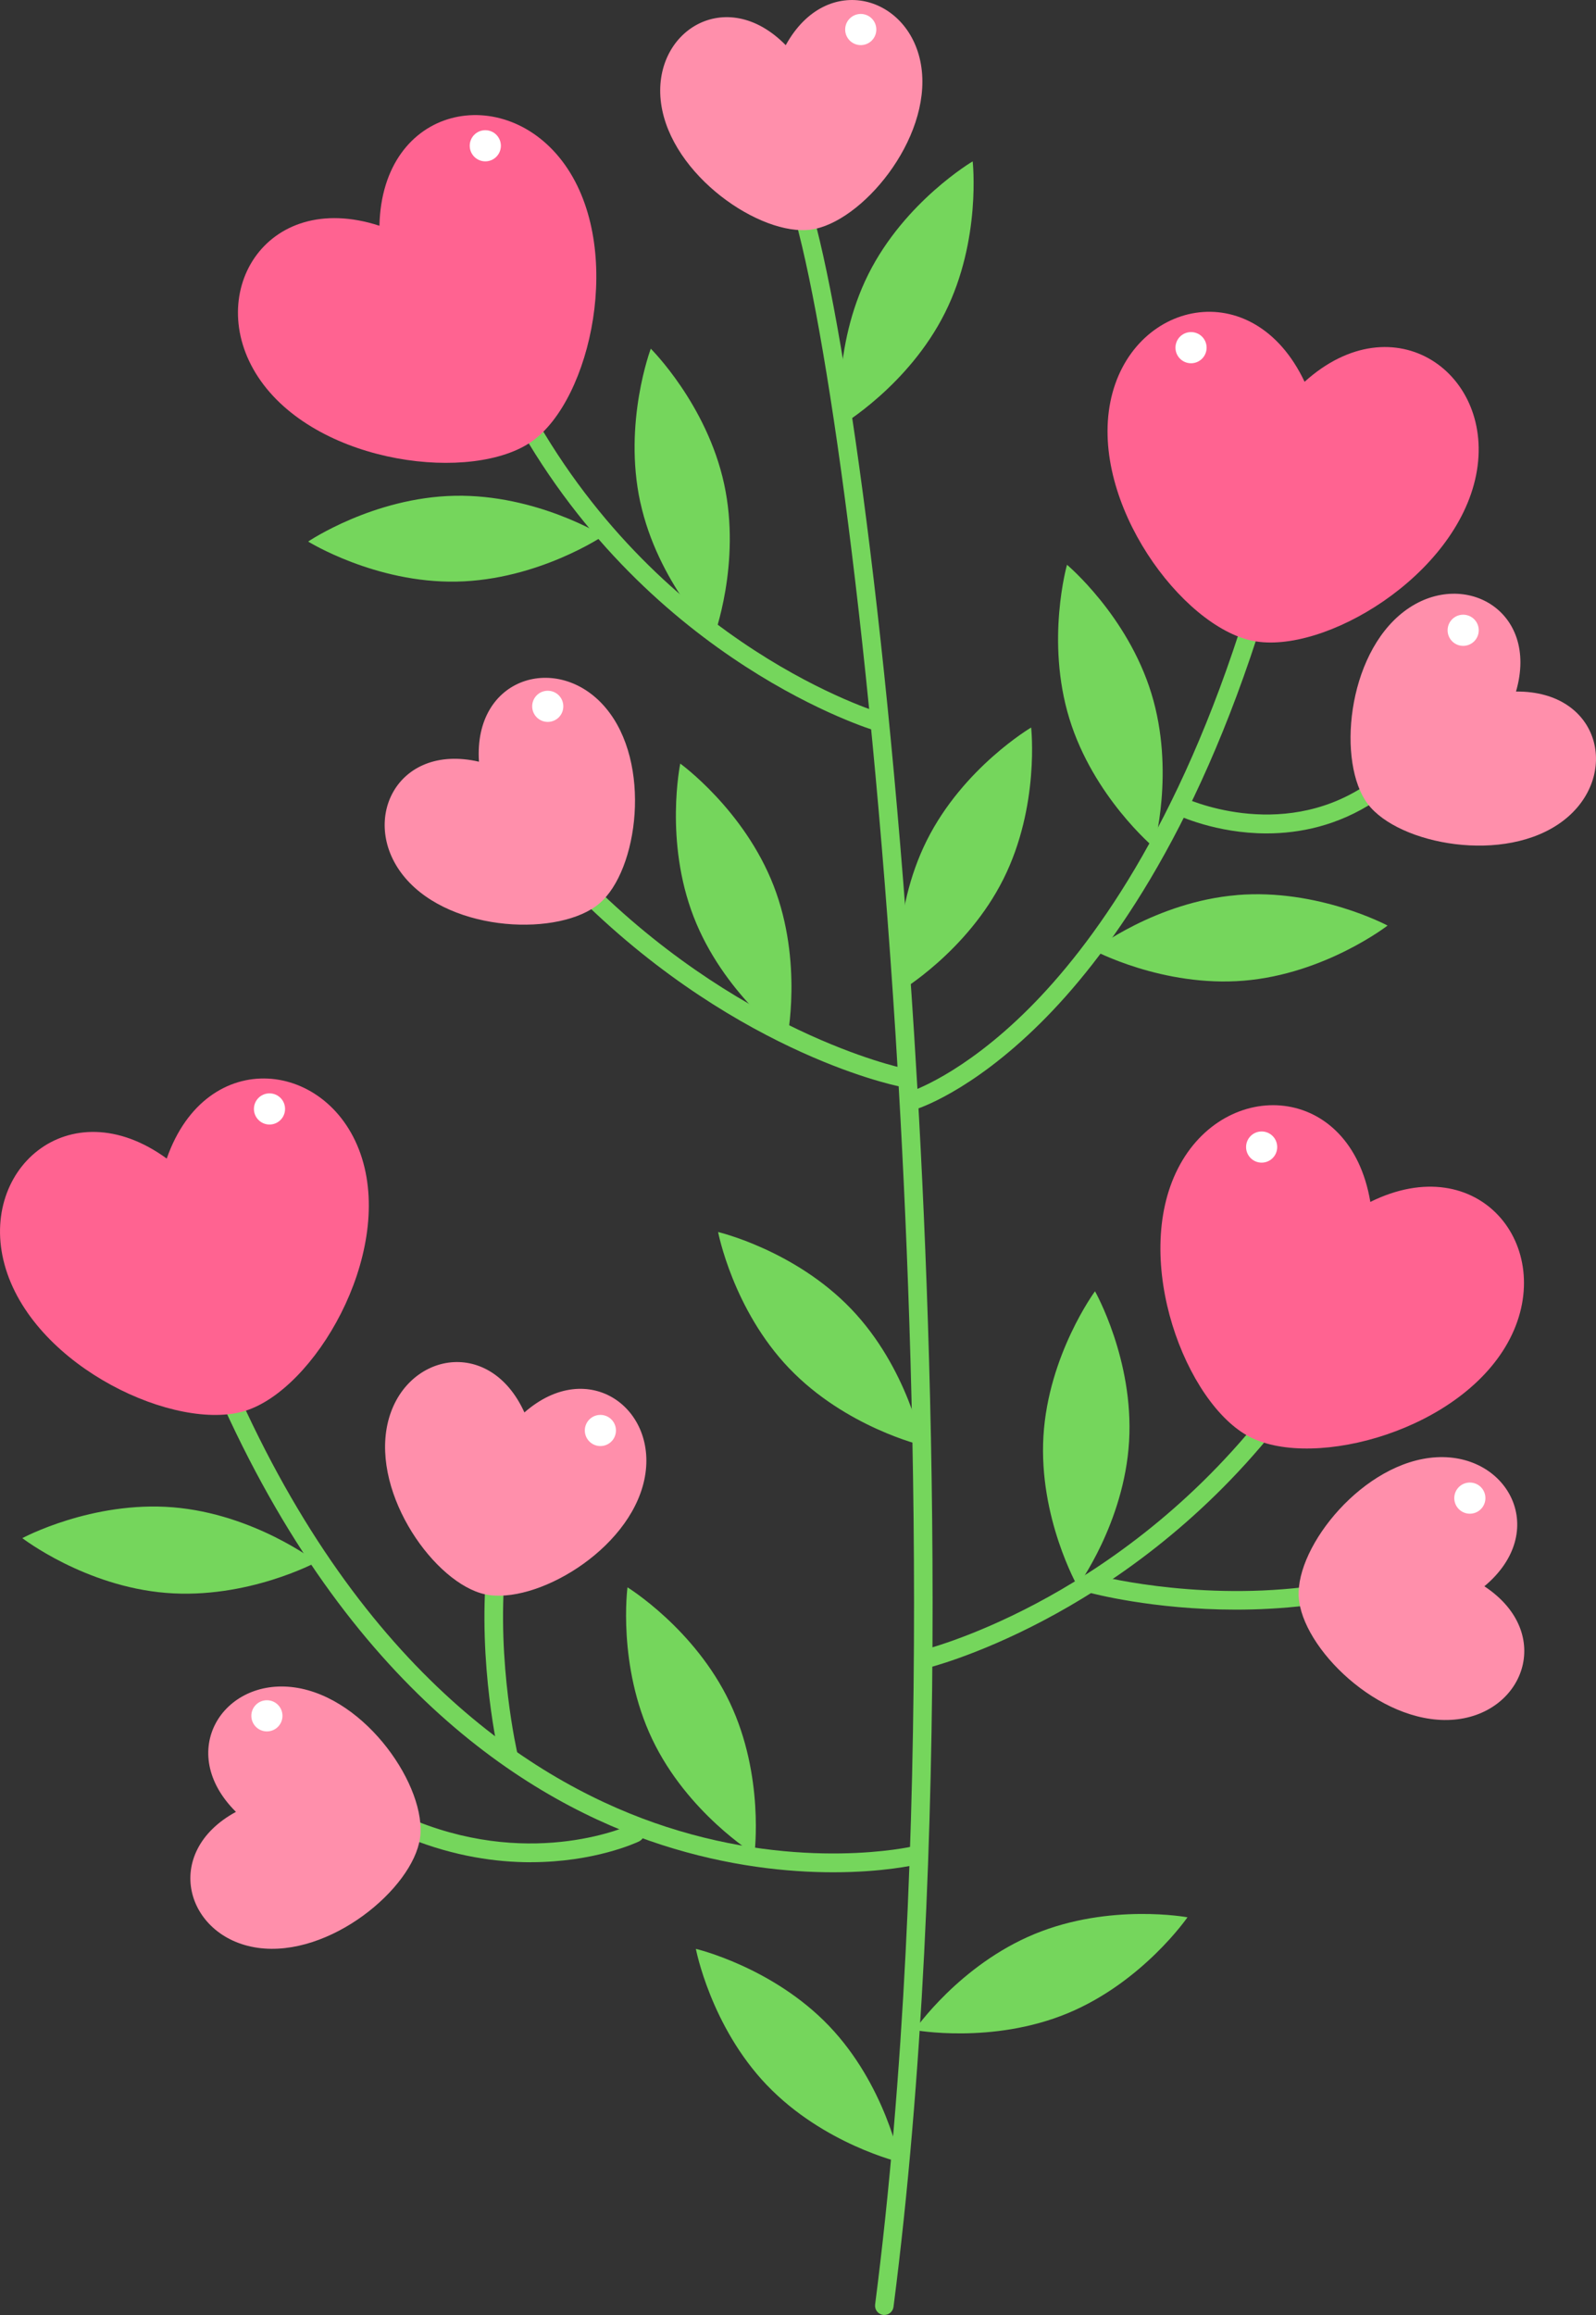
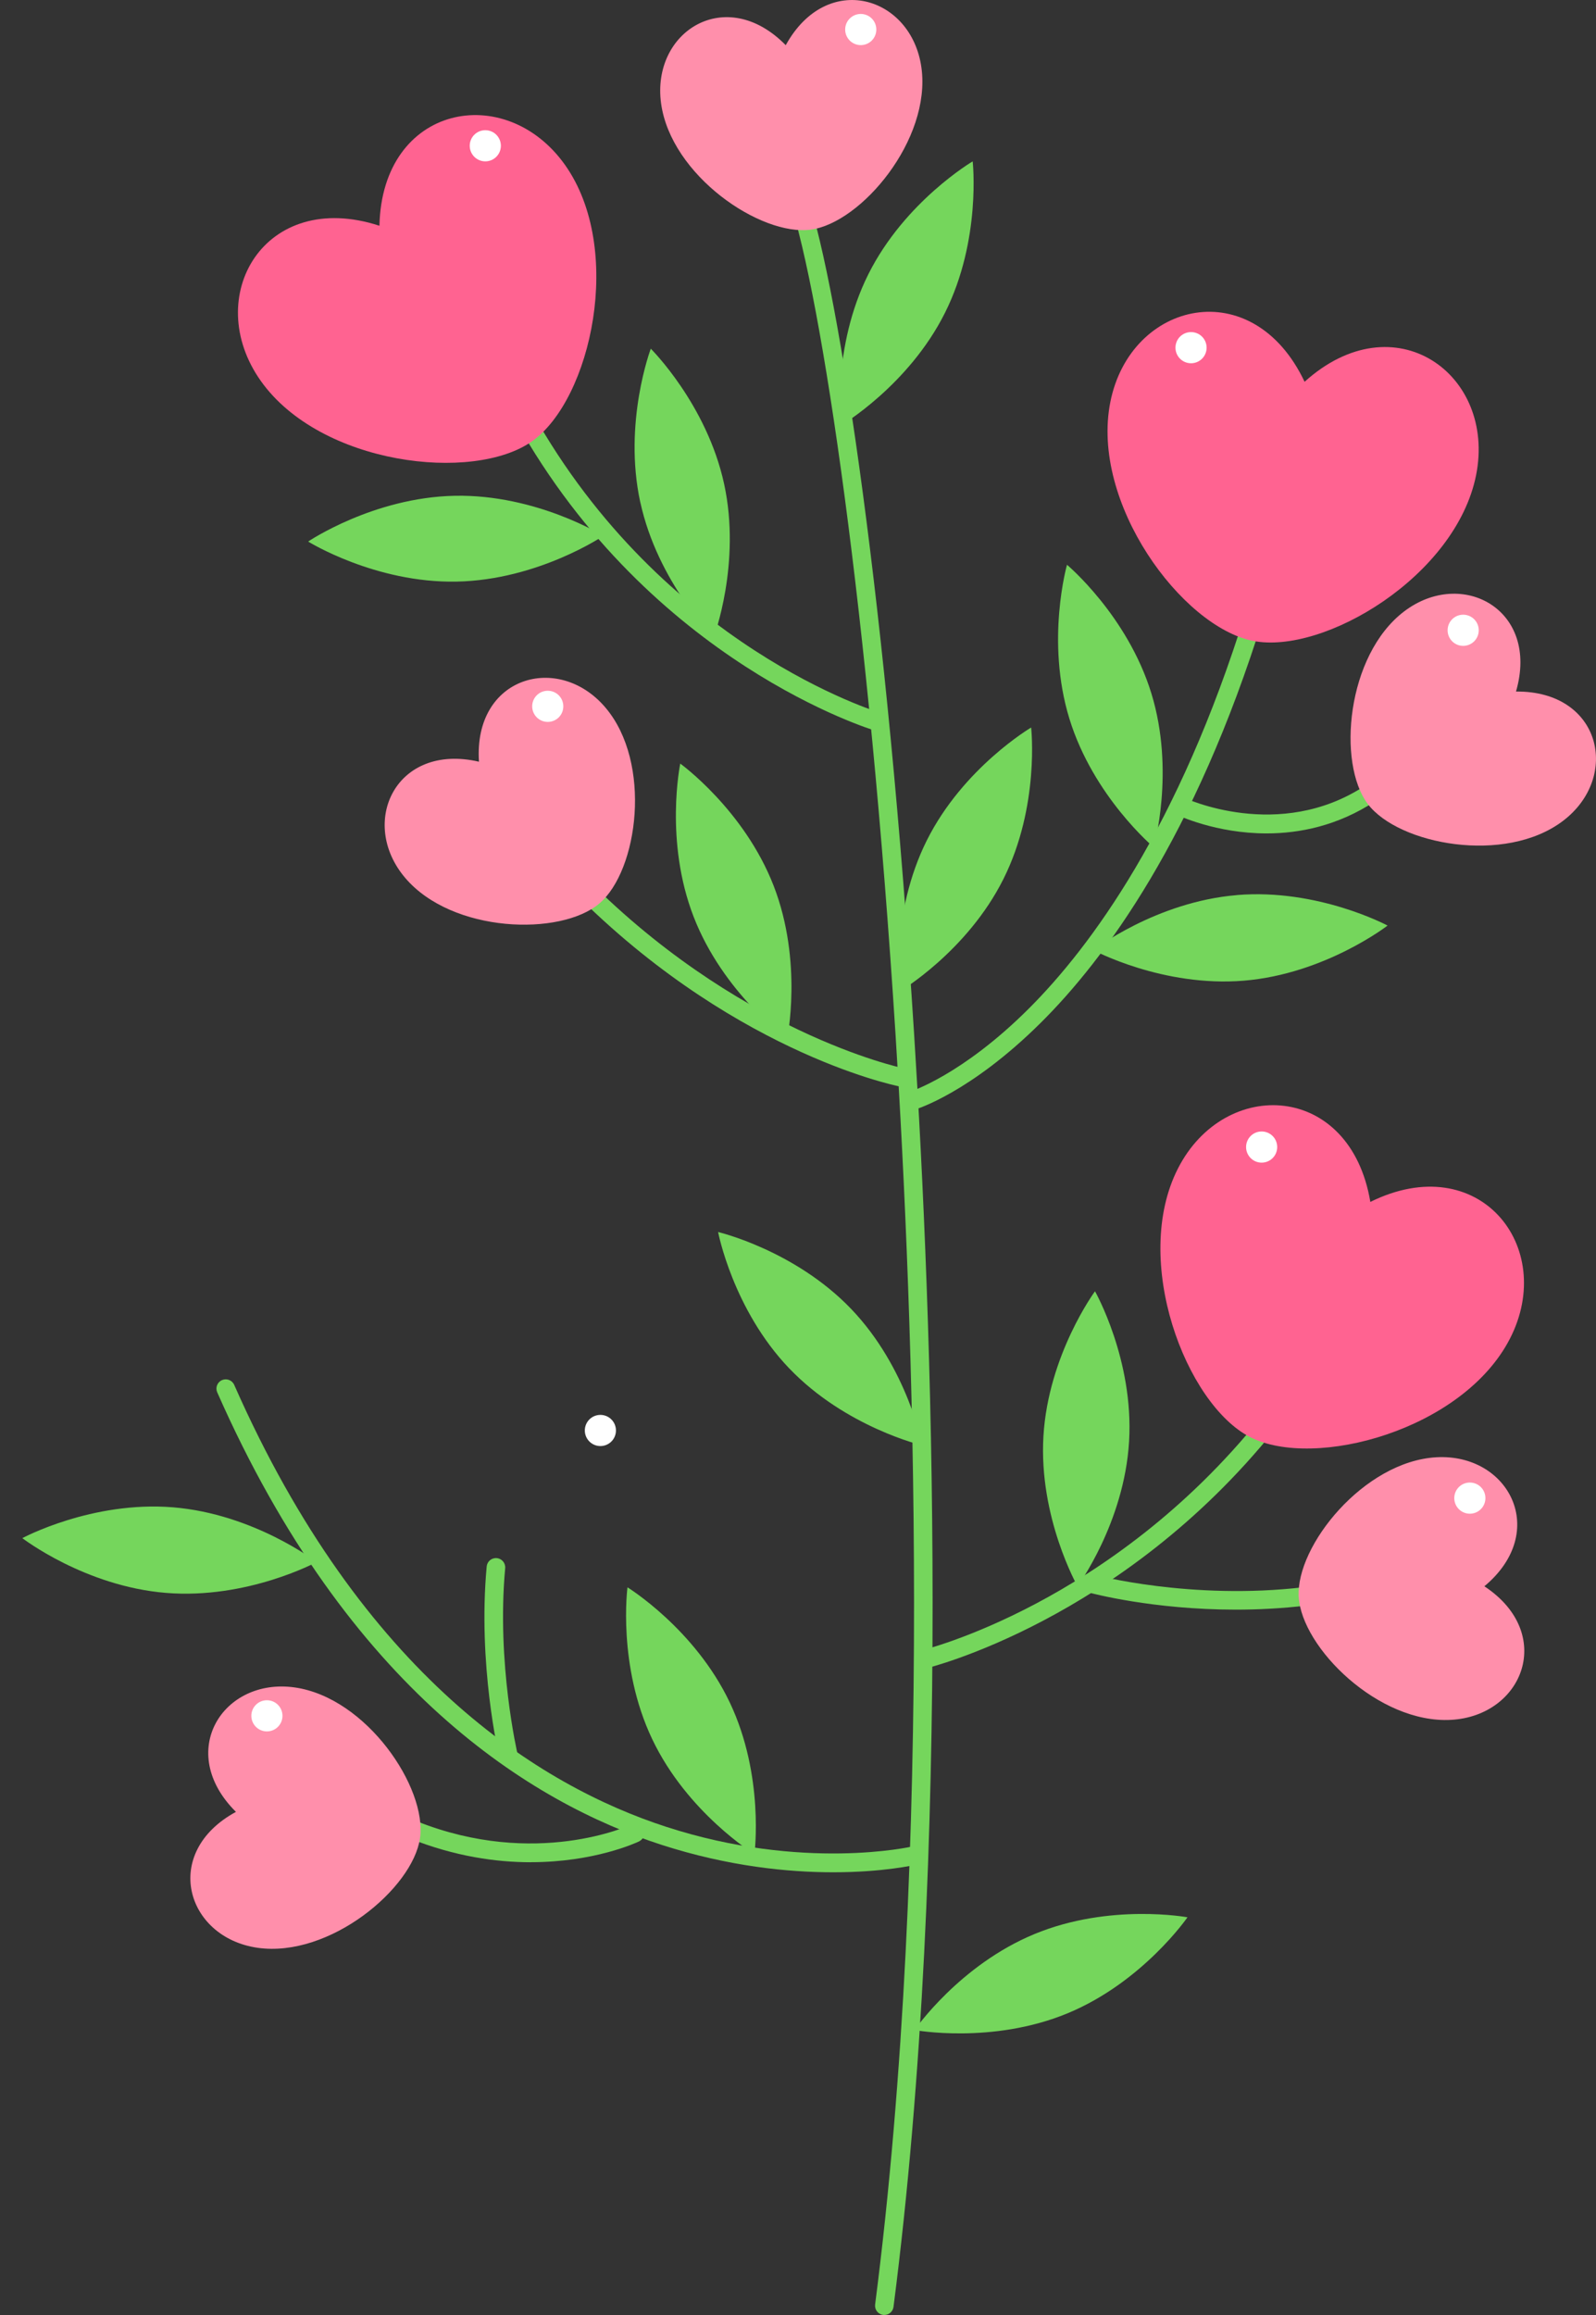
<svg xmlns="http://www.w3.org/2000/svg" width="100" height="145" viewBox="0 0 100 145" fill="none">
  <rect x="0" y="0" width="100" height="145" fill="#333333" stroke="none" />
  <g clip-path="url(#clip0_246_3844)">
    <path d="M55.409 145C55.383 145 55.36 145 55.334 144.994C55.015 144.953 54.791 144.663 54.832 144.343C58.521 115.69 57.218 82.212 56.112 64.806C54.446 38.586 51.499 18.637 49.447 12.48C49.345 12.175 49.511 11.846 49.816 11.745C50.12 11.643 50.448 11.809 50.55 12.114C52.626 18.34 55.601 38.415 57.273 64.734C58.382 82.18 59.688 115.742 55.984 144.492C55.946 144.785 55.697 144.997 55.409 144.997V145Z" fill="#75D65C" />
    <path d="M55.026 45.797C54.974 45.797 54.919 45.789 54.864 45.774C54.724 45.734 40.782 41.551 32.317 26.374C32.161 26.095 32.262 25.74 32.541 25.584C32.82 25.427 33.174 25.528 33.331 25.807C41.554 40.552 55.053 44.618 55.186 44.659C55.494 44.749 55.671 45.071 55.581 45.379C55.508 45.635 55.276 45.797 55.023 45.797H55.026Z" fill="#75D65C" />
    <path d="M57.145 69.534C56.896 69.534 56.663 69.372 56.588 69.119C56.498 68.811 56.672 68.489 56.977 68.396C57.032 68.379 60.272 67.353 64.455 63.18C68.341 59.303 73.854 51.844 78.049 38.328C78.144 38.02 78.469 37.852 78.774 37.944C79.082 38.04 79.25 38.366 79.157 38.67C74.87 52.478 69.201 60.107 65.195 64.077C60.806 68.428 57.45 69.465 57.308 69.505C57.253 69.523 57.197 69.529 57.142 69.529L57.145 69.534Z" fill="#75D65C" />
    <path d="M52.199 117.27C49.395 117.27 45.653 116.907 41.456 115.553C33.296 112.922 21.841 105.87 13.611 87.21C13.481 86.917 13.614 86.574 13.908 86.444C14.201 86.316 14.543 86.446 14.674 86.74C22.715 104.97 33.836 111.859 41.752 114.426C50.327 117.209 57.102 115.669 57.172 115.652C57.485 115.579 57.796 115.771 57.871 116.085C57.944 116.398 57.752 116.709 57.441 116.785C57.291 116.82 55.325 117.27 52.205 117.27H52.199Z" fill="#75D65C" />
    <path d="M57.86 104.52C57.595 104.52 57.357 104.34 57.294 104.073C57.221 103.759 57.415 103.448 57.726 103.376C57.845 103.349 69.596 100.483 78.989 88.796C79.19 88.546 79.555 88.505 79.805 88.709C80.055 88.909 80.095 89.275 79.892 89.525C70.234 101.537 58.109 104.479 57.987 104.508C57.944 104.52 57.897 104.523 57.854 104.523L57.86 104.52Z" fill="#75D65C" />
    <path d="M77.433 100.82C72.22 100.82 68.4 99.798 68.199 99.742C67.889 99.658 67.709 99.339 67.793 99.031C67.877 98.72 68.196 98.537 68.507 98.624C68.568 98.642 74.612 100.254 81.718 99.411C82.031 99.376 82.325 99.6 82.362 99.92C82.4 100.239 82.174 100.527 81.854 100.564C80.31 100.747 78.824 100.82 77.436 100.82H77.433Z" fill="#75D65C" />
    <path d="M31.862 110.593C31.598 110.593 31.36 110.413 31.299 110.146C31.243 109.907 29.928 104.256 30.494 98.119C30.523 97.799 30.805 97.564 31.127 97.593C31.447 97.622 31.682 97.907 31.653 98.224C31.104 104.174 32.416 109.82 32.431 109.876C32.503 110.189 32.312 110.5 31.998 110.575C31.955 110.587 31.908 110.59 31.865 110.59L31.862 110.593Z" fill="#75D65C" />
    <path d="M33.261 116.642C31.081 116.642 28.494 116.276 25.684 115.155C25.385 115.036 25.24 114.699 25.359 114.4C25.478 114.101 25.815 113.956 26.114 114.075C33.586 117.055 39.479 114.319 39.537 114.29C39.827 114.15 40.172 114.275 40.312 114.563C40.451 114.853 40.326 115.199 40.039 115.338C39.873 115.417 37.243 116.639 33.261 116.639V116.642Z" fill="#75D65C" />
    <path d="M56.457 68.056C56.42 68.056 56.382 68.053 56.341 68.044C55.903 67.957 45.508 65.761 35.461 55.376C35.238 55.146 35.243 54.777 35.476 54.554C35.705 54.33 36.074 54.336 36.297 54.565C46.08 64.675 56.469 66.883 56.574 66.903C56.887 66.967 57.09 67.272 57.026 67.588C56.971 67.864 56.727 68.053 56.457 68.053V68.056Z" fill="#75D65C" />
    <path d="M79.358 52.201C76.185 52.201 73.813 51.075 73.654 50.996C73.366 50.857 73.244 50.508 73.387 50.221C73.526 49.933 73.874 49.811 74.162 49.953C74.22 49.983 80.124 52.765 85.529 49.213C85.799 49.039 86.156 49.111 86.333 49.378C86.51 49.646 86.435 50.006 86.168 50.183C83.82 51.728 81.422 52.201 79.361 52.201H79.358Z" fill="#75D65C" />
    <path d="M81.741 23.913C87.373 18.828 93.753 23.428 92.487 29.76C91.222 36.091 82.934 41.029 78.496 40.14C74.057 39.251 68.307 31.505 69.572 25.171C70.838 18.84 78.496 17.051 81.741 23.913Z" fill="#FF6391" />
    <path d="M85.863 75.281C92.667 71.921 97.556 78.084 94.615 83.832C91.675 89.579 82.356 92.074 78.327 90.012C74.298 87.95 70.87 78.929 73.811 73.179C76.751 67.431 84.606 67.794 85.86 75.279L85.863 75.281Z" fill="#FF6391" />
    <path d="M23.774 14.138C23.943 6.549 31.664 5.062 35.4 10.327C39.133 15.593 37.037 25.014 33.345 27.634C29.655 30.254 20.073 29.124 16.34 23.858C12.607 18.593 16.561 11.791 23.774 14.14V14.138Z" fill="#FF6391" />
-     <path d="M10.447 72.566C12.956 65.401 20.758 66.38 22.68 72.546C24.602 78.709 19.69 87.018 15.371 88.366C11.051 89.713 2.29 85.671 0.372 79.505C-1.55 73.342 4.317 68.1 10.45 72.569L10.447 72.566Z" fill="#FF6391" />
    <path d="M94.987 43.315C100.331 43.265 101.55 48.673 97.927 51.42C94.305 54.168 87.628 52.899 85.701 50.358C83.776 47.816 84.359 41.041 87.982 38.293C91.605 35.546 96.482 38.18 94.987 43.315Z" fill="#FF8FAB" />
    <path d="M49.232 2.831C51.81 -1.853 57.116 -0.262 57.735 4.243C58.35 8.75 53.97 13.949 50.811 14.382C47.653 14.815 42.039 10.984 41.421 6.476C40.805 1.969 45.49 -0.988 49.232 2.831Z" fill="#FF8FAB" />
    <path d="M30.01 47.706C29.658 42.368 34.988 40.849 37.931 44.314C40.878 47.779 39.987 54.52 37.557 56.587C35.127 58.655 28.335 58.452 25.388 54.987C22.442 51.522 24.799 46.504 30.007 47.709L30.01 47.706Z" fill="#FF8FAB" />
-     <path d="M32.86 88.467C36.884 84.947 41.328 88.258 40.367 92.702C39.406 97.148 33.513 100.535 30.396 99.861C27.278 99.187 23.313 93.666 24.274 89.219C25.235 84.773 30.648 83.597 32.857 88.467H32.86Z" fill="#FF8FAB" />
    <path d="M14.784 113.488C10.987 109.724 13.968 105.054 18.468 105.693C22.97 106.335 26.767 111.972 26.317 115.129C25.867 118.286 20.648 122.639 16.145 122.001C11.643 121.359 10.084 116.041 14.781 113.488H14.784Z" fill="#FF8FAB" />
    <path d="M93.004 99.356C97.466 102.298 95.46 107.468 90.923 107.723C86.383 107.979 81.552 103.198 81.372 100.012C81.192 96.826 85.457 91.532 89.997 91.276C94.537 91.021 97.112 95.929 93.007 99.356H93.004Z" fill="#FF8FAB" />
    <path d="M73.651 21.777C73.651 22.314 74.086 22.753 74.626 22.753C75.166 22.753 75.602 22.317 75.602 21.777C75.602 21.236 75.166 20.801 74.626 20.801C74.086 20.801 73.651 21.236 73.651 21.777Z" fill="white" />
    <path d="M52.956 1.85C52.956 2.387 53.392 2.826 53.932 2.826C54.472 2.826 54.907 2.39 54.907 1.85C54.907 1.31 54.472 0.874 53.932 0.874C53.392 0.874 52.956 1.31 52.956 1.85Z" fill="white" />
    <path d="M29.432 9.131C29.432 9.668 29.867 10.107 30.407 10.107C30.947 10.107 31.383 9.671 31.383 9.131C31.383 8.591 30.947 8.155 30.407 8.155C29.867 8.155 29.432 8.591 29.432 9.131Z" fill="white" />
    <path d="M33.345 44.242C33.345 44.779 33.78 45.217 34.32 45.217C34.86 45.217 35.295 44.782 35.295 44.242C35.295 43.701 34.86 43.266 34.32 43.266C33.78 43.266 33.345 43.701 33.345 44.242Z" fill="white" />
-     <path d="M15.91 69.459C15.91 69.996 16.346 70.435 16.886 70.435C17.426 70.435 17.861 69.999 17.861 69.459C17.861 68.919 17.426 68.483 16.886 68.483C16.346 68.483 15.91 68.919 15.91 69.459Z" fill="white" />
    <path d="M36.643 89.598C36.643 90.135 37.078 90.574 37.618 90.574C38.158 90.574 38.593 90.138 38.593 89.598C38.593 89.058 38.158 88.622 37.618 88.622C37.078 88.622 36.643 89.058 36.643 89.598Z" fill="white" />
    <path d="M15.748 107.471C15.748 108.008 16.183 108.447 16.723 108.447C17.263 108.447 17.698 108.011 17.698 107.471C17.698 106.931 17.263 106.495 16.723 106.495C16.183 106.495 15.748 106.931 15.748 107.471Z" fill="white" />
    <path d="M90.702 39.478C90.702 40.015 91.138 40.454 91.677 40.454C92.217 40.454 92.653 40.018 92.653 39.478C92.653 38.938 92.217 38.502 91.677 38.502C91.138 38.502 90.702 38.938 90.702 39.478Z" fill="white" />
    <path d="M78.075 71.846C78.075 72.383 78.51 72.822 79.05 72.822C79.59 72.822 80.025 72.386 80.025 71.846C80.025 71.306 79.59 70.87 79.05 70.87C78.51 70.87 78.075 71.306 78.075 71.846Z" fill="white" />
    <path d="M91.12 93.835C91.12 94.373 91.555 94.811 92.096 94.811C92.635 94.811 93.071 94.375 93.071 93.835C93.071 93.295 92.635 92.859 92.096 92.859C91.555 92.859 91.12 93.295 91.12 93.835Z" fill="white" />
    <path d="M67.003 45.011C68.504 49.897 72.289 53.068 72.289 53.068C72.289 53.068 73.642 48.316 72.141 43.431C70.641 38.547 66.855 35.375 66.855 35.375C66.855 35.375 65.503 40.126 67.003 45.011Z" fill="#75D65C" />
    <path d="M77.5 56.065C72.409 56.489 68.504 59.513 68.504 59.513C68.504 59.513 72.856 61.848 77.944 61.424C83.036 60.999 86.94 57.973 86.94 57.973C86.94 57.973 82.589 55.638 77.497 56.062L77.5 56.065Z" fill="#75D65C" />
    <path d="M65.378 89.958C65.076 95.061 67.514 99.356 67.514 99.356C67.514 99.356 70.443 95.38 70.745 90.277C71.047 85.174 68.609 80.879 68.609 80.879C68.609 80.879 65.68 84.855 65.378 89.958Z" fill="#75D65C" />
    <path d="M64.826 121.135C60.103 123.084 57.302 127.153 57.302 127.153C57.302 127.153 62.156 128.056 66.879 126.108C71.601 124.156 74.403 120.09 74.403 120.09C74.403 120.09 69.549 119.187 64.826 121.135Z" fill="#75D65C" />
-     <path d="M48.059 130.61C51.592 134.301 56.399 135.434 56.399 135.434C56.399 135.434 55.476 130.581 51.94 126.889C48.405 123.198 43.601 122.068 43.601 122.068C43.601 122.068 44.524 126.921 48.059 130.613V130.61Z" fill="#75D65C" />
    <path d="M49.453 85.71C52.986 89.401 57.793 90.534 57.793 90.534C57.793 90.534 56.87 85.68 53.334 81.989C49.798 78.298 44.994 77.168 44.994 77.168C44.994 77.168 45.917 82.021 49.453 85.712V85.71Z" fill="#75D65C" />
    <path d="M10.401 99.771C15.492 100.187 19.838 97.84 19.838 97.84C19.838 97.84 15.928 94.825 10.836 94.41C5.745 93.998 1.399 96.341 1.399 96.341C1.399 96.341 5.309 99.356 10.401 99.771Z" fill="#75D65C" />
    <path d="M40.866 108.934C43.064 113.549 47.27 116.134 47.27 116.134C47.27 116.134 47.917 111.238 45.72 106.623C43.522 102.008 39.316 99.423 39.316 99.423C39.316 99.423 38.669 104.319 40.866 108.934Z" fill="#75D65C" />
    <path d="M43.464 57.43C45.313 62.196 49.316 65.085 49.316 65.085C49.316 65.085 50.324 60.25 48.475 55.484C46.626 50.718 42.623 47.828 42.623 47.828C42.623 47.828 41.615 52.664 43.464 57.43Z" fill="#75D65C" />
    <path d="M58.068 52.644C55.784 57.216 56.335 62.124 56.335 62.124C56.335 62.124 60.591 59.62 62.875 55.049C65.16 50.478 64.608 45.569 64.608 45.569C64.608 45.569 60.353 48.073 58.068 52.644Z" fill="#75D65C" />
    <path d="M54.405 17.182C52.12 21.754 52.672 26.662 52.672 26.662C52.672 26.662 56.928 24.158 59.212 19.587C61.497 15.016 60.945 10.107 60.945 10.107C60.945 10.107 56.69 12.611 54.405 17.182Z" fill="#75D65C" />
    <path d="M40.12 31.457C41.206 36.452 44.713 39.929 44.713 39.929C44.713 39.929 46.457 35.308 45.371 30.313C44.286 25.317 40.776 21.841 40.776 21.841C40.776 21.841 39.032 26.462 40.117 31.457H40.12Z" fill="#75D65C" />
    <path d="M28.608 36.429C33.714 36.331 37.804 33.563 37.804 33.563C37.804 33.563 33.612 30.955 28.503 31.053C23.394 31.152 19.307 33.92 19.307 33.92C19.307 33.92 23.499 36.528 28.608 36.429Z" fill="#75D65C" />
  </g>
  <defs>
    <clipPath id="clip0_246_3844">
      <rect width="100" height="145" fill="white" />
    </clipPath>
  </defs>
</svg>